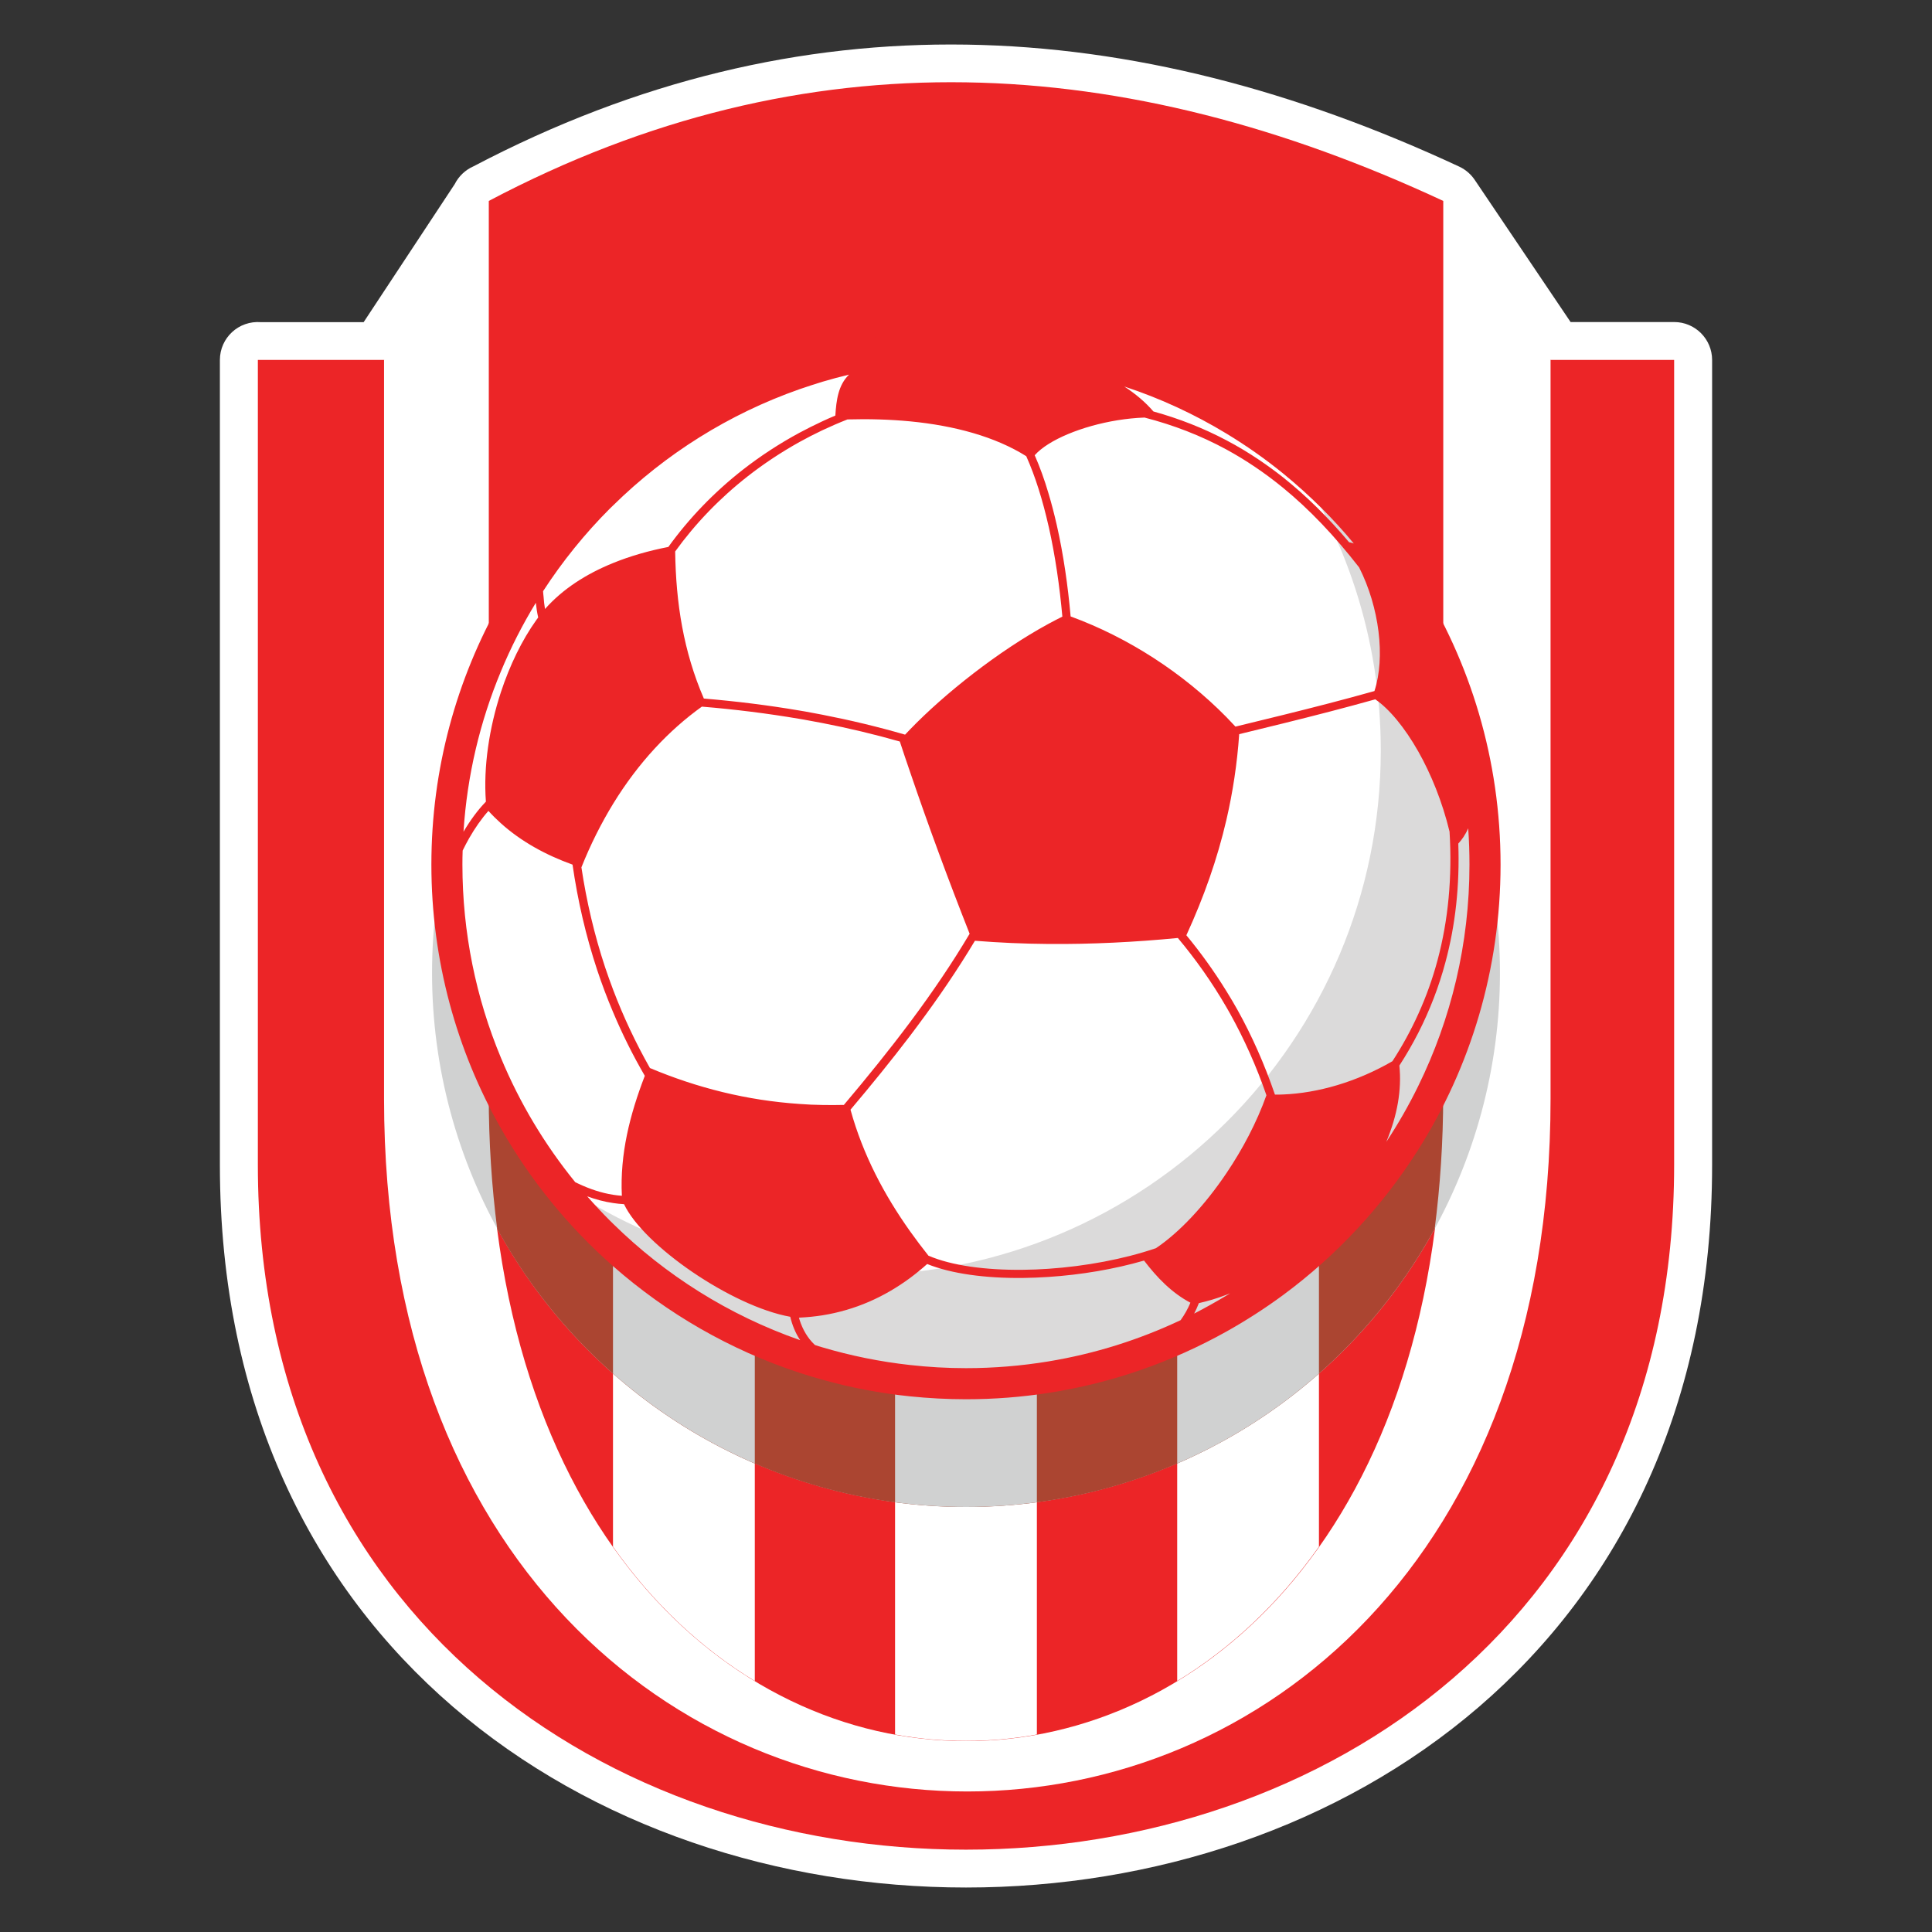
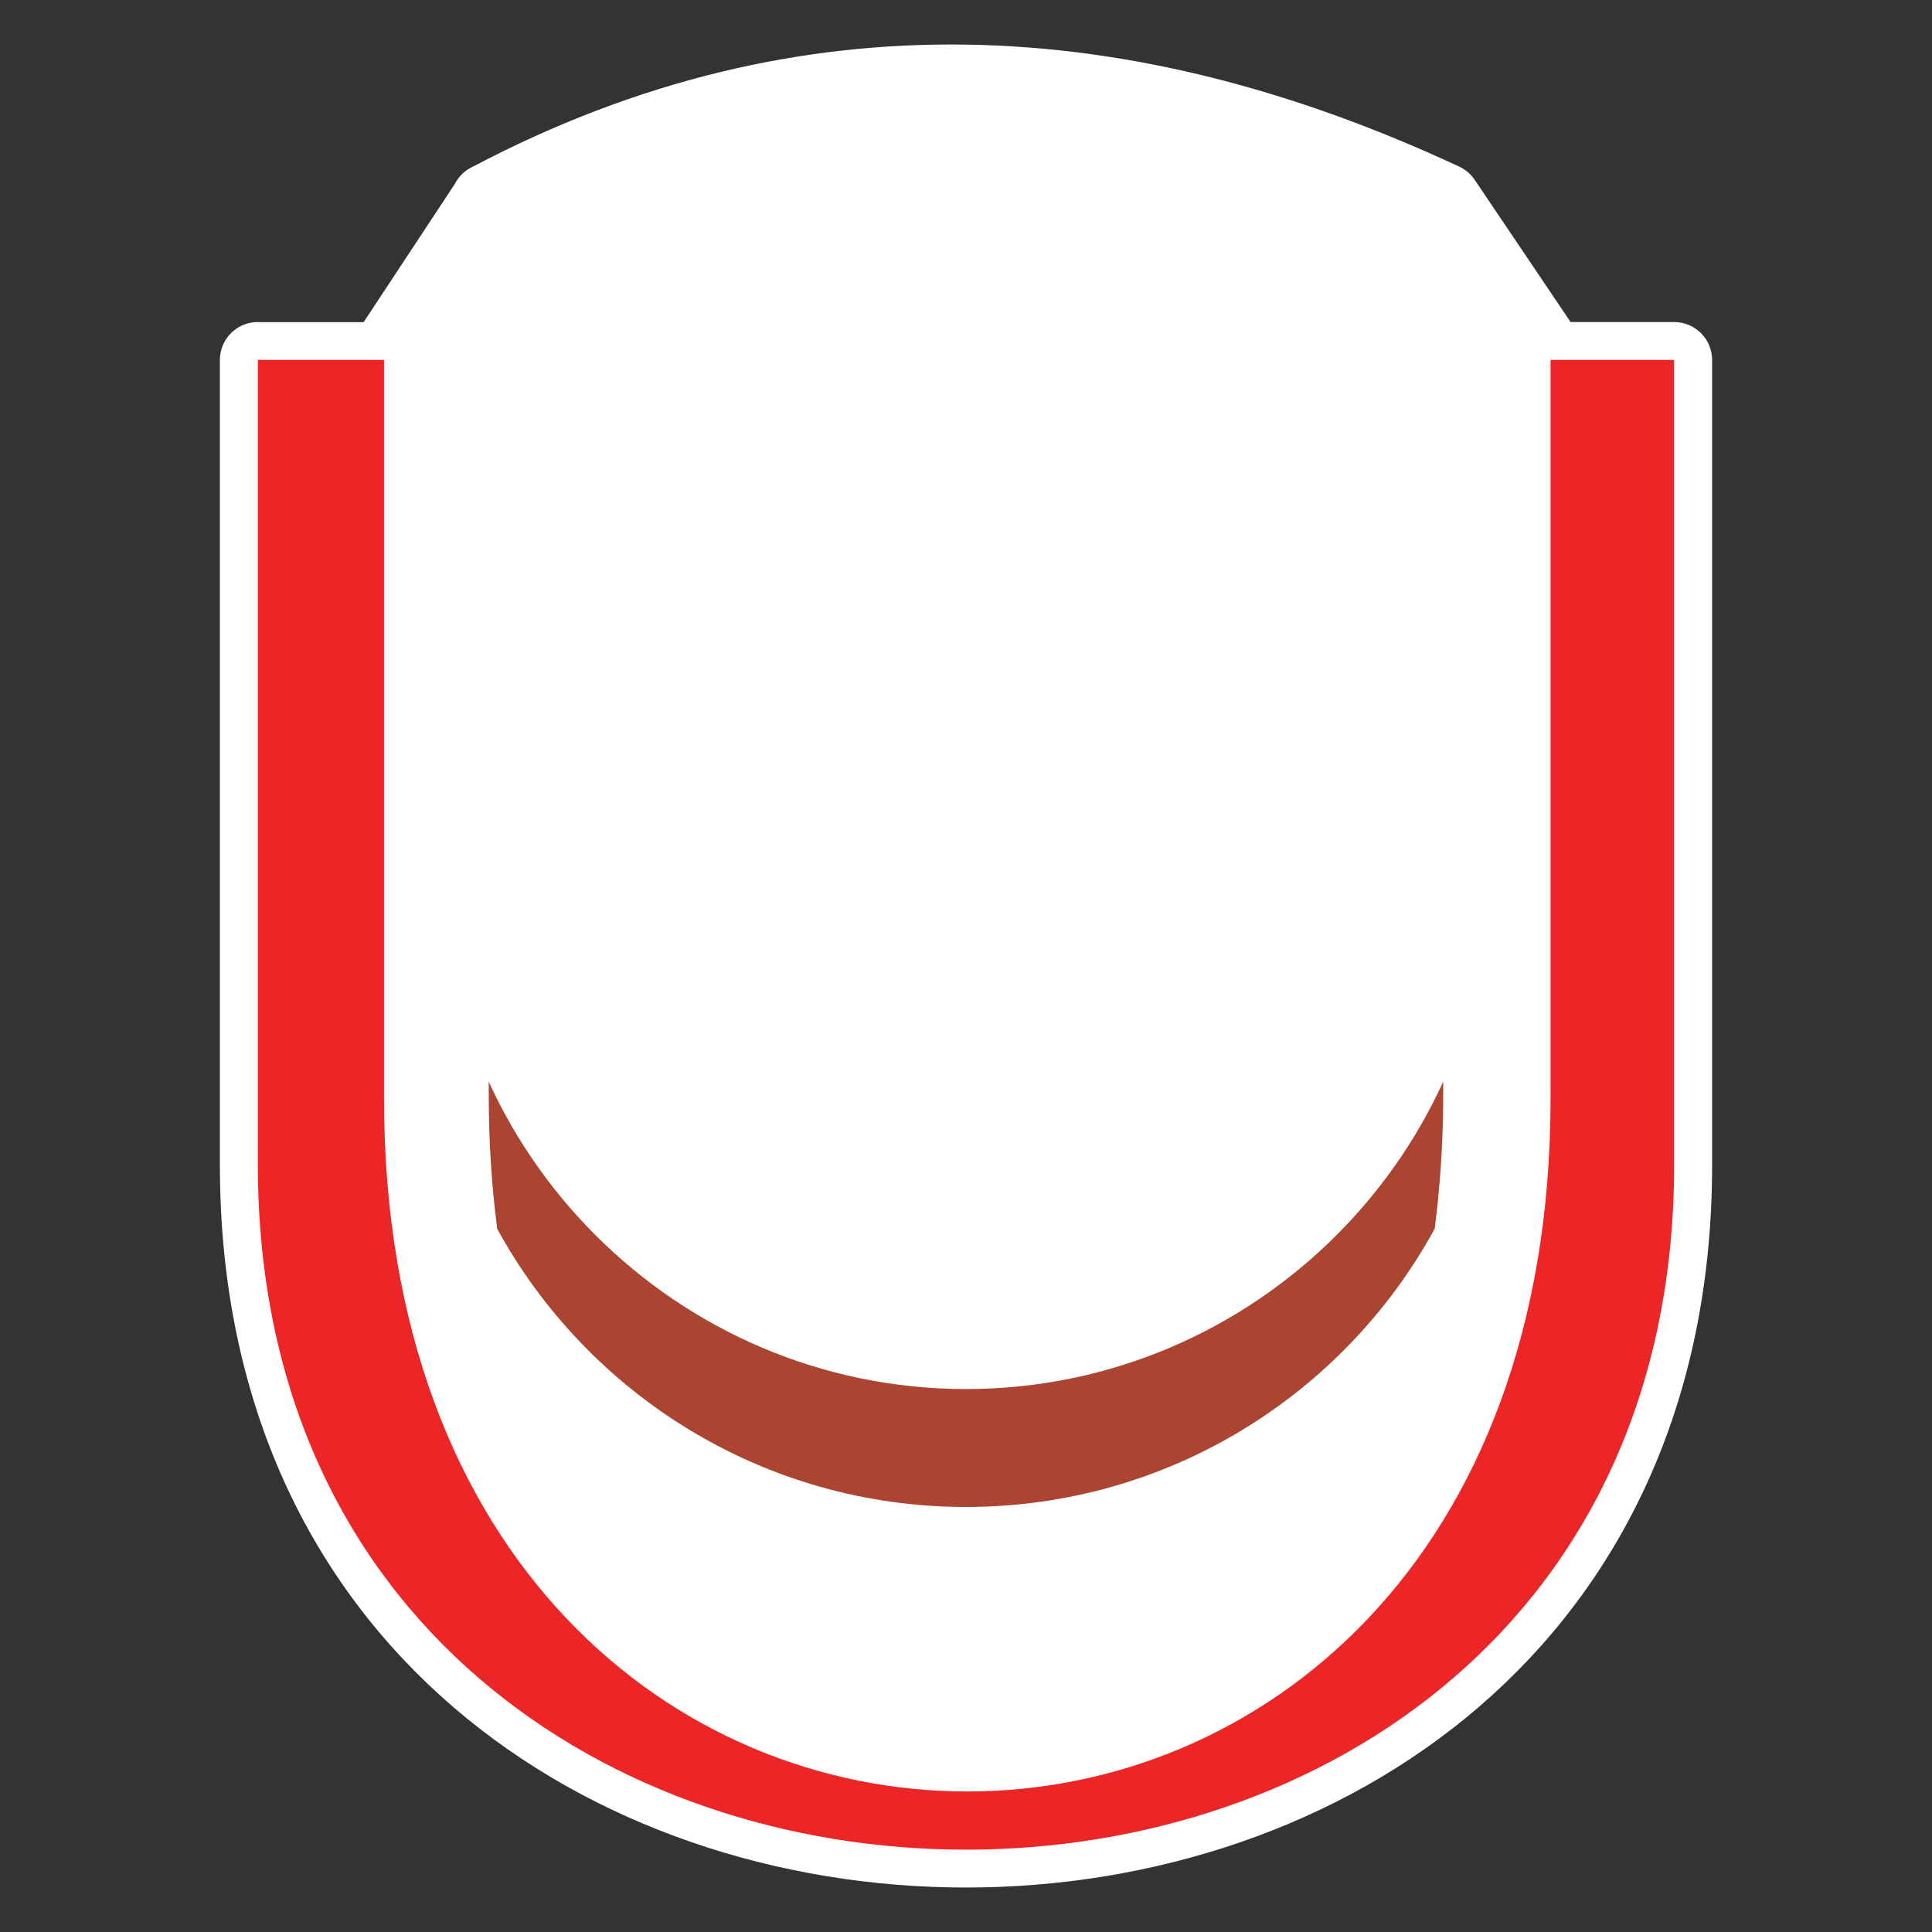
<svg xmlns="http://www.w3.org/2000/svg" version="1.1" id="Calque_1" x="0px" y="0px" width="32px" height="32px" viewBox="0 0 32 32" enable-background="new 0 0 32 32" xml:space="preserve">
  <rect x="0" y="0" width="32" height="32" fill="#333333" stroke="none" />
  <g>
    <path fill-rule="evenodd" clip-rule="evenodd" fill="#FFFFFF" d="M4.324,5.336h1.699l1.509-2.287   c0.066-0.131,0.176-0.235,0.31-0.294c2.718-1.428,5.44-2.058,8.165-2.016c2.732,0.042,5.452,0.758,8.163,2.021   c0.111,0.052,0.199,0.132,0.262,0.228l1.582,2.346h1.715c0.348,0,0.629,0.282,0.629,0.629v13.331c0,15.959-24.716,15.959-24.716,0   V5.963C3.642,5.596,3.953,5.306,4.324,5.336z" />
    <path fill-rule="evenodd" clip-rule="evenodd" fill="#EC2527" d="M4.271,5.961h23.458v13.33c0,15.127-23.458,15.127-23.458,0V5.961   z" />
    <path fill-rule="evenodd" clip-rule="evenodd" fill="#FFFFFF" d="M8.097,3.33l15.808-0.001l1.777,2.634v12.236   c0,15.298-19.321,15.298-19.321,0V5.961L8.097,3.33z" />
-     <path fill-rule="evenodd" clip-rule="evenodd" fill="#EC2527" d="M8.096,3.328c5.27-2.783,10.539-2.455,15.809,0v14.807   c0,14.271-15.809,14.271-15.809,0V3.328z" />
    <path fill-rule="evenodd" clip-rule="evenodd" fill="#FFFFFF" d="M10.153,14.319h2.349v13.524   c-0.874-0.529-1.675-1.271-2.349-2.225V14.319L10.153,14.319z M21.846,25.618c-0.674,0.953-1.475,1.695-2.348,2.225V14.319h2.348   V25.618L21.846,25.618z M17.174,28.729c-0.777,0.142-1.57,0.142-2.349,0V14.319h2.349V28.729z" />
    <g>
-       <circle fill-rule="evenodd" clip-rule="evenodd" fill="#D0D1D1" cx="16" cy="16.115" r="8.844" />
      <path fill-rule="evenodd" clip-rule="evenodd" fill="#AB4531" d="M23.904,12.146v5.988c0,0.782-0.051,1.521-0.141,2.218    C22.263,23.098,19.348,24.96,16,24.96c-3.349,0-6.263-1.862-7.765-4.607c-0.09-0.697-0.14-1.435-0.14-2.218v-5.989    C9.55,9.255,12.544,7.271,16,7.271S22.449,9.255,23.904,12.146z" />
-       <path fill-rule="evenodd" clip-rule="evenodd" fill="#D0D1D1" d="M10.153,14.319h2.349v9.921c-0.862-0.372-1.653-0.877-2.349-1.49    V14.319L10.153,14.319z M21.846,22.75c-0.693,0.612-1.485,1.118-2.348,1.49v-9.921h2.348V22.75L21.846,22.75z M17.174,24.882    C16.79,24.933,16.398,24.96,16,24.96s-0.79-0.027-1.175-0.078V14.319h2.349V24.882z" />
    </g>
    <g>
      <path fill-rule="evenodd" clip-rule="evenodd" fill="#FFFFFF" d="M16,23.007c4.783,0,8.686-3.902,8.686-8.687    c0-4.784-3.902-8.686-8.686-8.686c-4.784,0-8.687,3.902-8.687,8.686C7.313,19.104,11.216,23.007,16,23.007z" />
-       <path fill-rule="evenodd" clip-rule="evenodd" fill="#DBDADA" d="M21.283,7.426c2.068,1.588,3.402,4.085,3.402,6.894    c0,4.797-3.89,8.687-8.686,8.687c-2.933,0-5.525-1.455-7.099-3.681c1.464,1.124,3.296,1.793,5.283,1.793    c4.796,0,8.687-3.89,8.687-8.687C22.871,10.568,22.283,8.841,21.283,7.426z" />
-       <path fill-rule="evenodd" clip-rule="evenodd" fill="#EC2527" d="M23.492,9.6c-0.591-0.936-1.354-1.754-2.24-2.409    c-0.3-0.221-0.613-0.423-0.938-0.605c-0.897-0.501-1.891-0.852-2.946-1.016C16.922,5.5,16.465,5.464,16,5.464    c-0.313,0-0.621,0.017-0.926,0.048c-0.498,0.052-0.983,0.146-1.453,0.276c-0.127,0.036-0.253,0.074-0.378,0.115    c-1.151,0.377-2.198,0.983-3.088,1.766c-0.739,0.651-1.37,1.422-1.859,2.284c-0.732,1.289-1.151,2.779-1.151,4.367    s0.419,3.08,1.151,4.368c0.489,0.862,1.12,1.634,1.859,2.284c0.89,0.782,1.937,1.389,3.088,1.766    c0.125,0.041,0.251,0.079,0.378,0.114c0.47,0.132,0.955,0.225,1.453,0.276c0.305,0.031,0.613,0.048,0.926,0.048    c0.465,0,0.922-0.036,1.367-0.105c1.056-0.164,2.049-0.515,2.946-1.016c0.325-0.182,0.639-0.384,0.938-0.604    c0.887-0.655,1.649-1.474,2.24-2.409c0.863-1.366,1.363-2.986,1.363-4.721S24.355,10.966,23.492,9.6z M20.313,7.181    c0.328,0.199,0.642,0.419,0.938,0.66c0.225,0.183,0.439,0.377,0.645,0.582c0.185,0.185,0.36,0.377,0.527,0.579    c-0.027-0.009-0.053-0.017-0.078-0.021c-0.354-0.419-0.717-0.775-1.094-1.075c-0.129-0.102-0.26-0.197-0.393-0.287    c-0.178-0.12-0.359-0.229-0.546-0.327c-0.382-0.202-0.783-0.359-1.208-0.477c-0.135-0.157-0.299-0.294-0.482-0.413    C19.219,6.598,19.785,6.861,20.313,7.181z M17.367,7.354c0.374-0.235,1.001-0.417,1.59-0.438c0.481,0.124,0.93,0.298,1.356,0.529    c0.159,0.087,0.316,0.182,0.47,0.286c0.159,0.107,0.315,0.223,0.469,0.349c0.437,0.358,0.852,0.794,1.26,1.319    c0.334,0.661,0.436,1.487,0.253,2.047c-0.497,0.14-1.003,0.27-1.513,0.396c-0.262,0.065-0.525,0.129-0.789,0.193    c-0.049-0.053-0.1-0.105-0.149-0.157c-0.724-0.735-1.63-1.32-2.581-1.668c-0.045-0.508-0.119-1.025-0.229-1.511    c-0.041-0.18-0.086-0.355-0.137-0.525c-0.066-0.225-0.143-0.438-0.229-0.634C17.196,7.475,17.273,7.413,17.367,7.354z     M15.074,6.979c0.736,0.071,1.41,0.254,1.924,0.577c0.152,0.339,0.273,0.734,0.369,1.156l0.004,0.016    c0.107,0.476,0.18,0.985,0.225,1.485c-0.074,0.037-0.151,0.077-0.229,0.119c-0.828,0.45-1.721,1.156-2.293,1.749    c-0.028,0.029-0.056,0.058-0.083,0.087c-0.452-0.131-0.908-0.24-1.37-0.33c-0.094-0.018-0.188-0.036-0.283-0.053l-0.095-0.016    c-0.522-0.089-1.051-0.154-1.585-0.199c-0.336-0.777-0.463-1.577-0.475-2.436c0.333-0.461,0.737-0.882,1.204-1.247    c0.266-0.208,0.552-0.397,0.855-0.566c0.123-0.068,0.249-0.133,0.378-0.194c0.136-0.064,0.274-0.124,0.417-0.18    C14.39,6.937,14.738,6.947,15.074,6.979z M16.06,15.466c-0.288,0.485-0.612,0.962-0.962,1.432l-0.023,0.031    c-0.347,0.464-0.716,0.92-1.098,1.372c-0.12,0.003-0.238,0.003-0.355,0.001c-0.127-0.002-0.253-0.007-0.378-0.017    c-0.876-0.059-1.696-0.266-2.479-0.595c-0.238-0.42-0.44-0.85-0.608-1.292c-0.047-0.124-0.092-0.25-0.134-0.375    c-0.178-0.537-0.308-1.091-0.393-1.657c0.153-0.384,0.331-0.735,0.526-1.054c0.419-0.683,0.925-1.218,1.469-1.608    c0.545,0.045,1.085,0.112,1.619,0.203l0.071,0.012c0.103,0.018,0.205,0.037,0.307,0.057c0.433,0.084,0.86,0.186,1.282,0.306    c0.056,0.169,0.112,0.339,0.171,0.508C15.379,13.683,15.708,14.574,16.06,15.466z M10.103,8.422l0.053-0.051    c0.866-0.852,1.918-1.515,3.088-1.925c0.125-0.043,0.251-0.084,0.378-0.123c0.146-0.043,0.293-0.083,0.441-0.118    c-0.178,0.171-0.211,0.42-0.227,0.678c-0.072,0.03-0.144,0.062-0.215,0.095c-0.128,0.06-0.255,0.123-0.378,0.189    c-0.335,0.181-0.648,0.386-0.939,0.613c-0.478,0.374-0.893,0.806-1.234,1.279c-0.324,0.063-0.632,0.151-0.914,0.266    c-0.45,0.182-0.838,0.433-1.129,0.762c-0.011-0.067-0.02-0.136-0.024-0.206C8.999,9.852,8.997,9.822,8.995,9.792    C9.316,9.297,9.688,8.837,10.103,8.422z M8.296,11.122c0.164-0.396,0.358-0.776,0.579-1.138c0.009,0.083,0.021,0.164,0.039,0.243    L8.883,10.27c-0.238,0.333-0.44,0.749-0.587,1.196c-0.193,0.589-0.291,1.233-0.248,1.812c-0.136,0.14-0.259,0.309-0.371,0.498    C7.737,12.84,7.952,11.947,8.296,11.122z M9.583,19.607c-0.019-0.009-0.036-0.018-0.055-0.026    c-0.504-0.62-0.921-1.313-1.232-2.063c-0.41-0.985-0.637-2.066-0.637-3.199c0-0.077,0.001-0.154,0.004-0.231    c0.034-0.069,0.069-0.137,0.106-0.202v0c0.098-0.171,0.205-0.325,0.321-0.455c0.065,0.072,0.134,0.14,0.205,0.204    c0.342,0.308,0.75,0.528,1.188,0.686c0.086,0.597,0.221,1.18,0.408,1.745c0.078,0.235,0.166,0.468,0.263,0.697    c0.151,0.36,0.326,0.712,0.526,1.056c-0.248,0.643-0.414,1.298-0.38,1.987c-0.049-0.004-0.098-0.009-0.146-0.017    C9.961,19.759,9.768,19.694,9.583,19.607z M13.243,22.194c-1.17-0.41-2.222-1.073-3.088-1.925l-0.053-0.052    c-0.13-0.13-0.255-0.265-0.376-0.402c0.141,0.052,0.284,0.09,0.429,0.111c0.06,0.01,0.12,0.015,0.181,0.019    c0.324,0.687,1.786,1.692,2.753,1.865c0.033,0.138,0.084,0.262,0.154,0.371l0.011,0.016L13.243,22.194z M19.555,21.866    c-0.684,0.323-1.418,0.556-2.188,0.683c-0.444,0.073-0.901,0.112-1.367,0.112c-0.313,0-0.622-0.018-0.926-0.052    c-0.499-0.055-0.984-0.154-1.453-0.293c-0.041-0.012-0.082-0.024-0.122-0.038l-0.009-0.008c-0.114-0.109-0.196-0.249-0.247-0.411    c-0.004-0.012-0.007-0.022-0.01-0.034l0.01-0.001c0.13-0.006,0.256-0.019,0.378-0.038c0.547-0.088,1.026-0.304,1.453-0.619    c0.097-0.072,0.191-0.149,0.283-0.231c0.401,0.162,0.968,0.237,1.58,0.231c0.141-0.002,0.285-0.007,0.43-0.017    c0.537-0.035,1.089-0.128,1.582-0.271c0.216,0.283,0.457,0.533,0.768,0.698C19.674,21.68,19.62,21.775,19.555,21.866z     M20.313,21.459c-0.175,0.105-0.353,0.205-0.534,0.298c0.029-0.056,0.055-0.113,0.078-0.173c0.15-0.034,0.303-0.079,0.456-0.138    c0.021-0.008,0.04-0.017,0.062-0.024L20.313,21.459z M20.313,19.432c-0.36,0.535-0.781,0.983-1.167,1.242    c-0.537,0.183-1.168,0.299-1.779,0.341c-0.145,0.01-0.289,0.016-0.431,0.017c-0.613,0.006-1.174-0.069-1.558-0.234    c-0.104-0.131-0.206-0.266-0.305-0.405c-0.422-0.594-0.779-1.261-0.986-2.013c0.342-0.405,0.673-0.812,0.986-1.223    c0.044-0.06,0.088-0.118,0.133-0.178c0.341-0.457,0.658-0.923,0.942-1.397c0.401,0.032,0.81,0.05,1.218,0.053    c0.717,0.006,1.439-0.031,2.143-0.099c0.294,0.351,0.563,0.73,0.804,1.146c0.021,0.038,0.044,0.076,0.065,0.114    c0.229,0.413,0.43,0.859,0.598,1.345C20.816,18.589,20.582,19.034,20.313,19.432z M21.252,18.128    c-0.046,0.002-0.09,0.003-0.135,0.002c-0.174-0.507-0.381-0.973-0.619-1.401c-0.061-0.107-0.121-0.212-0.185-0.313    c-0.204-0.33-0.425-0.637-0.663-0.925c0.291-0.635,0.512-1.262,0.663-1.911c0.106-0.459,0.178-0.929,0.212-1.42    c0.243-0.059,0.484-0.118,0.727-0.178c0.514-0.127,1.024-0.258,1.527-0.399c0.23,0.158,0.485,0.463,0.713,0.865    c0.209,0.371,0.396,0.826,0.517,1.326c0.046,0.756-0.021,1.465-0.198,2.127c-0.082,0.307-0.188,0.603-0.318,0.89    c-0.122,0.271-0.266,0.533-0.43,0.786C22.471,17.92,21.829,18.105,21.252,18.128z M22.962,18.912    c0.181-0.437,0.257-0.857,0.216-1.263c0.115-0.177,0.219-0.358,0.314-0.543c0.19-0.374,0.341-0.763,0.449-1.169    c0.166-0.616,0.237-1.271,0.213-1.965c0.053-0.056,0.116-0.142,0.164-0.253c0.014,0.199,0.021,0.399,0.021,0.601    c0,1.315-0.305,2.56-0.848,3.667C23.334,18.308,23.157,18.617,22.962,18.912z" />
    </g>
  </g>
</svg>